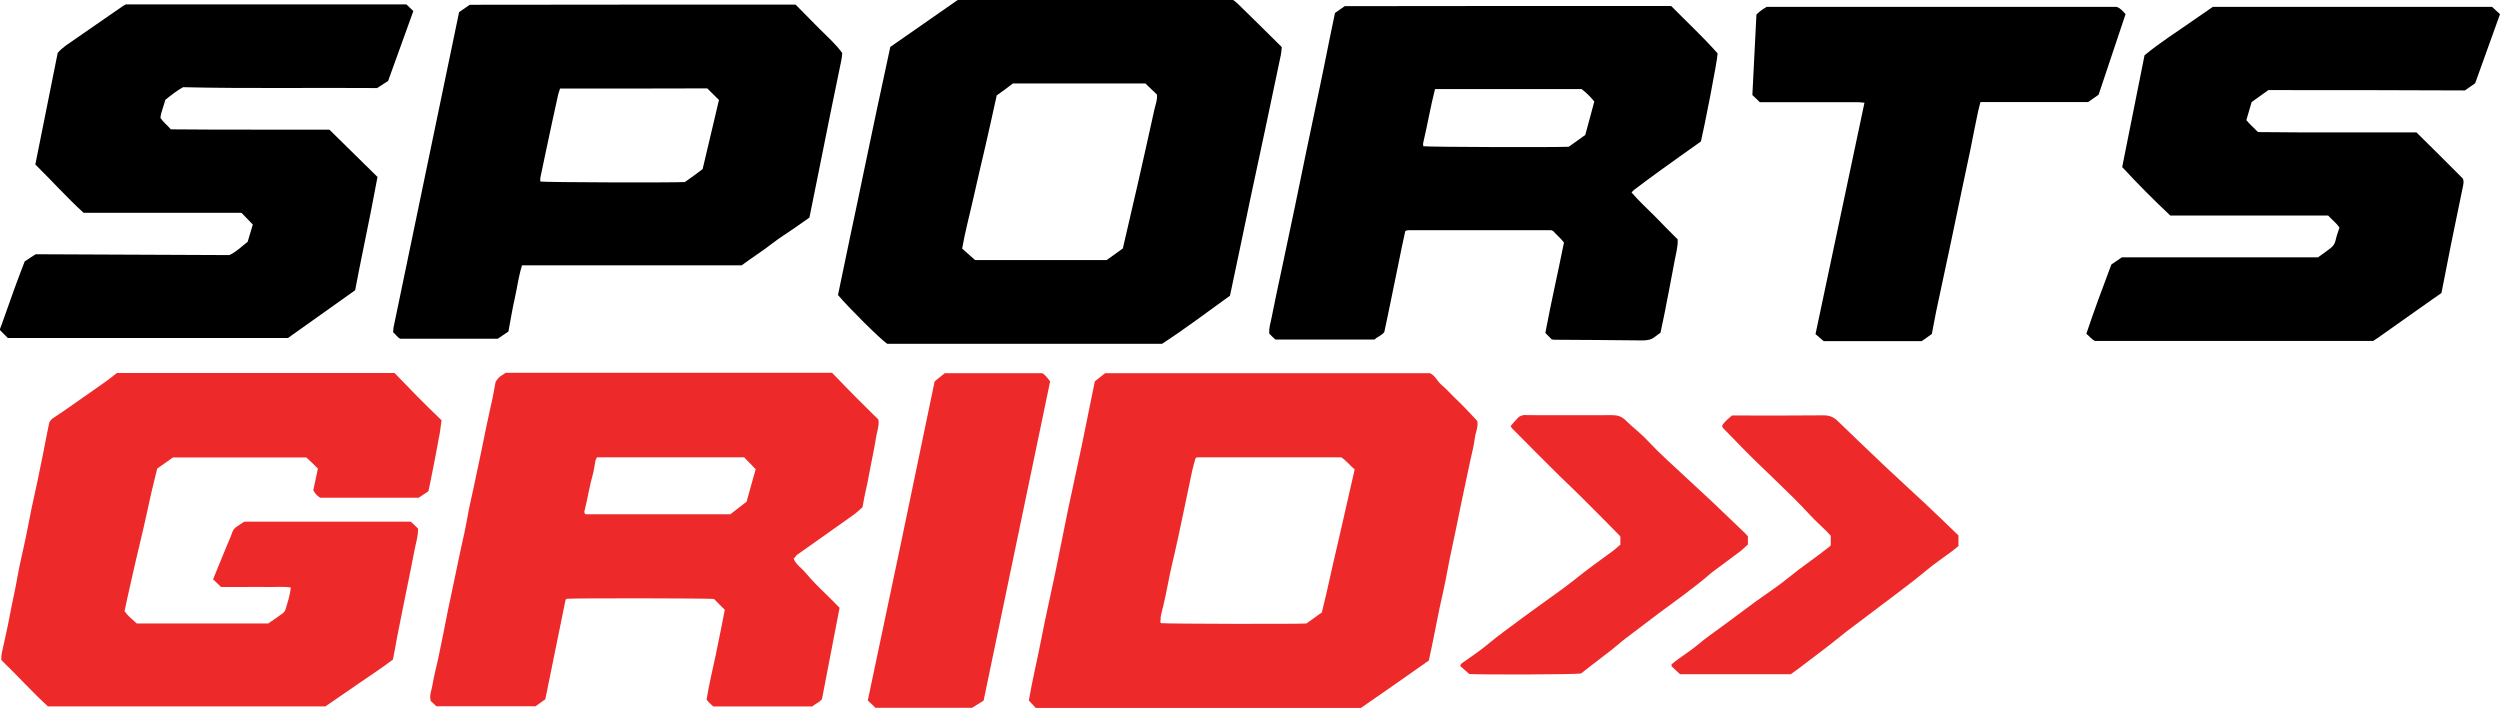
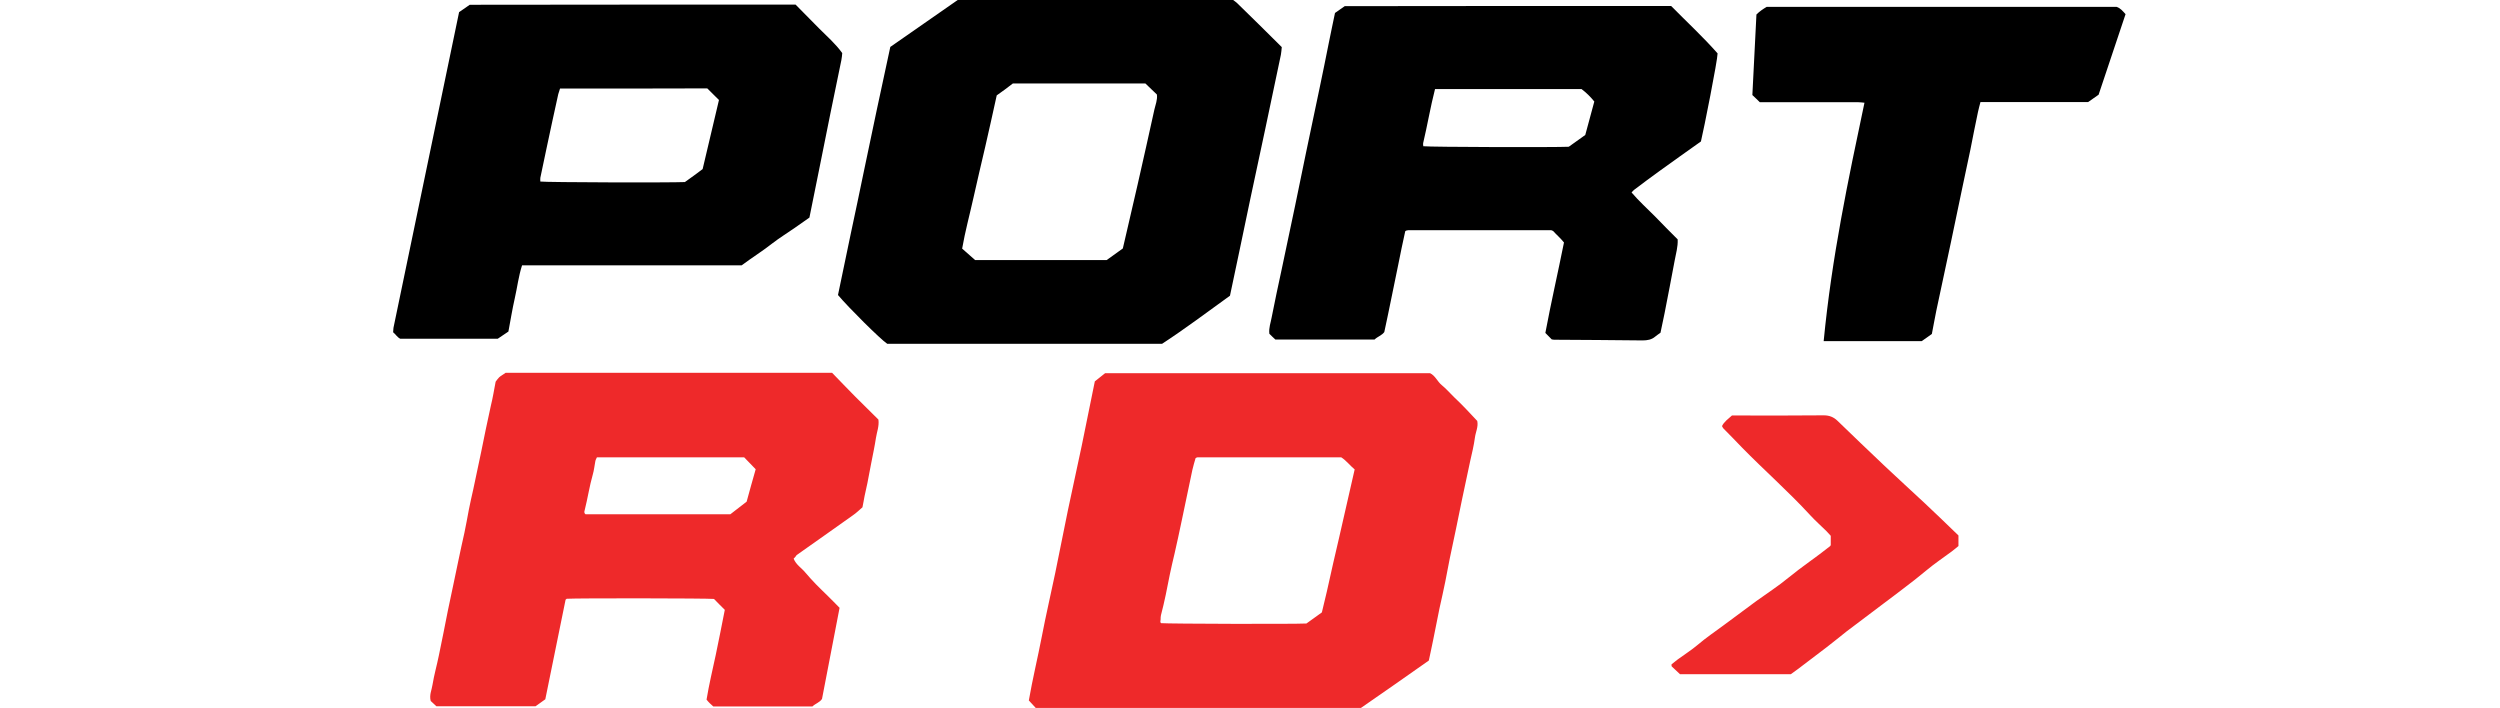
<svg xmlns="http://www.w3.org/2000/svg" width="113" height="32" viewBox="0 0 113 32" fill="none">
-   <path d="M0.01 14.839C0.058 14.723 0.09 14.631 0.138 14.492C0.307 14.029 0.467 13.559 0.635 13.096C0.788 12.664 0.956 12.24 1.116 11.816C1.285 11.7 1.445 11.6 1.614 11.492C4.54 11.507 7.466 11.515 10.369 11.53C10.697 11.376 10.922 11.137 11.194 10.929C11.267 10.682 11.347 10.412 11.427 10.15C11.251 9.972 11.09 9.803 10.914 9.618C8.541 9.618 6.151 9.618 3.778 9.618C3.009 8.916 2.327 8.152 1.597 7.435C1.934 5.746 2.271 4.057 2.608 2.391C2.84 2.121 3.137 1.951 3.409 1.758C4.115 1.265 4.821 0.779 5.526 0.293C5.582 0.254 5.638 0.224 5.686 0.2C9.912 0.2 14.129 0.2 18.37 0.2C18.466 0.293 18.57 0.393 18.683 0.501C18.298 1.566 17.921 2.615 17.544 3.656C17.368 3.771 17.207 3.879 17.047 3.98C14.129 3.957 11.21 4.011 8.276 3.941C7.995 4.095 7.731 4.304 7.474 4.512C7.41 4.72 7.346 4.928 7.282 5.137C7.266 5.198 7.266 5.26 7.25 5.329C7.378 5.522 7.562 5.661 7.723 5.846C10.112 5.869 12.493 5.854 14.89 5.862C15.612 6.571 16.334 7.281 17.063 7.998C16.959 8.522 16.863 9.055 16.759 9.587C16.638 10.181 16.518 10.775 16.398 11.368C16.277 11.947 16.165 12.533 16.053 13.119C15.035 13.844 14.017 14.562 13.014 15.279C8.773 15.279 4.556 15.279 0.355 15.279C0.218 15.14 0.114 15.04 0.002 14.924C0.002 14.862 -0.006 14.87 0.01 14.839Z" fill="black" />
  <path d="M61.512 32C56.597 32 51.715 32 46.816 32C46.72 31.892 46.616 31.784 46.503 31.661C46.672 30.689 46.904 29.733 47.089 28.776C47.273 27.812 47.498 26.856 47.698 25.892C47.898 24.943 48.075 23.986 48.275 23.038C48.476 22.074 48.692 21.117 48.893 20.153C49.093 19.189 49.285 18.233 49.486 17.238C49.63 17.122 49.791 16.991 49.951 16.868C54.85 16.868 59.74 16.868 64.639 16.868C64.879 16.983 64.968 17.246 65.168 17.408C65.368 17.57 65.537 17.77 65.721 17.948C65.898 18.117 66.074 18.287 66.242 18.464C66.419 18.649 66.595 18.842 66.772 19.027C66.828 19.29 66.699 19.529 66.667 19.775C66.619 20.138 66.531 20.493 66.451 20.847C66.331 21.426 66.202 22.004 66.082 22.583C65.994 23.015 65.906 23.447 65.817 23.878C65.721 24.334 65.625 24.789 65.529 25.244C65.457 25.591 65.4 25.938 65.328 26.285C65.248 26.694 65.152 27.095 65.064 27.503C64.968 27.982 64.871 28.468 64.775 28.946C64.711 29.239 64.655 29.54 64.583 29.856C63.581 30.566 62.546 31.283 61.512 32ZM59.748 27.681C59.82 27.372 59.901 27.056 59.973 26.74C60.069 26.308 60.165 25.884 60.261 25.452C60.349 25.074 60.438 24.688 60.526 24.31C60.646 23.771 60.775 23.231 60.895 22.691C61.007 22.205 61.119 21.711 61.231 21.218C61.015 21.04 60.855 20.817 60.622 20.67C59.011 20.67 57.399 20.67 55.796 20.67C55.242 20.67 54.689 20.67 54.136 20.67C54.128 20.67 54.112 20.678 54.096 20.678C54.088 20.686 54.072 20.686 54.04 20.709C53.992 20.878 53.936 21.056 53.895 21.241C53.735 22.004 53.575 22.768 53.414 23.532C53.31 24.025 53.206 24.519 53.094 25.005C53.022 25.321 52.941 25.637 52.877 25.961C52.757 26.578 52.637 27.195 52.476 27.804C52.46 27.866 52.46 27.928 52.46 27.997C52.46 28.059 52.42 28.12 52.484 28.167C52.813 28.198 58.498 28.213 59.051 28.182C59.259 28.036 59.476 27.874 59.748 27.681Z" fill="#EE292A" />
  <path d="M40.242 2.121C41.26 1.411 42.278 0.702 43.288 0C47.449 0 51.586 0 55.739 0C55.795 0.046 55.86 0.085 55.916 0.139C56.589 0.802 57.271 1.458 57.936 2.129C57.92 2.252 57.92 2.368 57.896 2.476C57.663 3.594 57.431 4.705 57.191 5.823C56.966 6.872 56.742 7.929 56.517 8.978C56.349 9.772 56.188 10.566 56.02 11.353C55.876 12.024 55.739 12.687 55.595 13.366C54.577 14.099 53.575 14.855 52.524 15.541C48.371 15.541 44.234 15.541 40.105 15.541C39.801 15.341 38.349 13.898 37.877 13.335C38.069 12.425 38.261 11.5 38.454 10.566C38.654 9.625 38.855 8.685 39.047 7.744C39.239 6.818 39.44 5.885 39.632 4.959C39.833 4.034 40.033 3.101 40.242 2.121ZM45.052 4.311C44.876 5.114 44.707 5.877 44.531 6.641C44.355 7.404 44.17 8.168 44.002 8.931C43.833 9.695 43.625 10.451 43.489 11.237C43.681 11.407 43.865 11.569 44.074 11.754C46.03 11.754 48.019 11.754 50.023 11.754C50.263 11.585 50.512 11.399 50.752 11.23C50.809 10.983 50.857 10.759 50.913 10.536C51.081 9.811 51.25 9.078 51.418 8.353C51.675 7.219 51.931 6.085 52.18 4.944C52.228 4.728 52.324 4.512 52.292 4.273C52.115 4.103 51.939 3.933 51.771 3.772C49.758 3.772 47.77 3.772 45.782 3.772C45.541 3.964 45.301 4.134 45.052 4.311Z" fill="black" />
-   <path d="M17.761 29.809C17.288 30.18 16.759 30.511 16.253 30.866C15.74 31.221 15.227 31.576 14.706 31.93C10.537 31.93 6.352 31.93 2.167 31.93C1.429 31.252 0.772 30.519 0.058 29.833C0.066 29.732 0.058 29.64 0.074 29.555C0.194 28.984 0.331 28.421 0.435 27.858C0.547 27.249 0.691 26.647 0.796 26.038C0.892 25.483 1.036 24.927 1.148 24.38C1.245 23.925 1.325 23.462 1.421 23.007C1.509 22.575 1.613 22.143 1.702 21.711C1.79 21.279 1.878 20.847 1.966 20.415C2.046 19.999 2.127 19.575 2.215 19.158C2.231 19.058 2.287 18.981 2.383 18.911C2.76 18.665 3.137 18.402 3.506 18.14C3.955 17.832 4.396 17.515 4.845 17.199C4.989 17.091 5.133 16.976 5.285 16.86C9.455 16.86 13.632 16.86 17.833 16.86C18.169 17.207 18.522 17.569 18.875 17.932C19.228 18.287 19.589 18.642 19.957 18.996C19.917 19.282 19.893 19.559 19.829 19.829C19.773 20.091 19.741 20.354 19.685 20.608C19.629 20.878 19.581 21.148 19.524 21.426C19.476 21.688 19.42 21.942 19.364 22.205C19.212 22.305 19.059 22.405 18.923 22.498C17.432 22.498 15.949 22.498 14.473 22.498C14.329 22.413 14.233 22.297 14.161 22.159C14.233 21.835 14.297 21.518 14.369 21.179C14.209 21.017 14.033 20.847 13.848 20.678C11.844 20.678 9.839 20.678 7.811 20.678C7.603 20.832 7.37 20.994 7.105 21.179C6.929 21.873 6.761 22.598 6.608 23.323C6.456 24.04 6.272 24.742 6.111 25.459C5.951 26.184 5.775 26.91 5.63 27.627C5.791 27.851 5.991 28.012 6.183 28.182C8.156 28.182 10.12 28.182 12.124 28.182C12.317 28.043 12.541 27.897 12.766 27.735C12.822 27.689 12.878 27.627 12.902 27.557C12.998 27.233 13.111 26.91 13.143 26.555C12.79 26.501 12.453 26.539 12.108 26.532C11.756 26.524 11.395 26.532 11.042 26.532C10.697 26.532 10.361 26.532 9.992 26.532C9.879 26.424 9.759 26.308 9.631 26.184C9.839 25.683 10.04 25.19 10.24 24.696C10.329 24.488 10.425 24.279 10.497 24.064C10.537 23.948 10.609 23.863 10.705 23.801C10.809 23.732 10.922 23.655 11.042 23.578C13.527 23.578 16.037 23.578 18.562 23.578C18.667 23.67 18.779 23.778 18.899 23.894C18.899 24.04 18.883 24.187 18.851 24.341C18.747 24.781 18.667 25.228 18.578 25.675C18.458 26.277 18.33 26.886 18.21 27.488C18.121 27.935 18.033 28.375 17.945 28.822C17.889 29.139 17.833 29.455 17.761 29.809Z" fill="#EE292A" />
  <path d="M35.872 25.251C35.984 25.529 36.225 25.668 36.385 25.861C36.546 26.046 36.706 26.231 36.874 26.401C37.051 26.586 37.243 26.763 37.428 26.948C37.604 27.118 37.772 27.295 37.949 27.473C37.684 28.853 37.42 30.218 37.155 31.591C37.051 31.753 36.858 31.799 36.722 31.931C35.239 31.931 33.748 31.931 32.24 31.931C32.192 31.892 32.136 31.838 32.08 31.784C32.032 31.738 31.992 31.692 31.936 31.622C32.048 30.943 32.208 30.272 32.352 29.601C32.497 28.923 32.625 28.244 32.761 27.565C32.593 27.396 32.425 27.234 32.272 27.072C31.96 27.041 26.099 27.033 25.618 27.064C25.61 27.072 25.602 27.079 25.586 27.087C25.578 27.095 25.562 27.102 25.562 27.118C25.257 28.614 24.952 30.103 24.648 31.607C24.503 31.707 24.359 31.815 24.207 31.923C22.724 31.923 21.232 31.923 19.725 31.923C19.637 31.846 19.549 31.753 19.468 31.684C19.396 31.406 19.517 31.183 19.549 30.951C19.621 30.504 19.749 30.064 19.837 29.625C19.982 28.946 20.11 28.267 20.246 27.588C20.326 27.195 20.415 26.802 20.495 26.408C20.567 26.061 20.639 25.714 20.711 25.375C20.799 24.943 20.896 24.511 20.992 24.079C21.064 23.732 21.128 23.385 21.192 23.038C21.256 22.729 21.32 22.421 21.393 22.112C21.513 21.557 21.625 21.002 21.745 20.446C21.89 19.745 22.026 19.043 22.186 18.341C22.275 17.986 22.331 17.624 22.403 17.253C22.451 17.192 22.499 17.114 22.563 17.053C22.651 16.976 22.756 16.922 22.852 16.852C27.775 16.852 32.689 16.852 37.612 16.852C37.965 17.215 38.309 17.577 38.662 17.932C39.007 18.279 39.36 18.626 39.705 18.966C39.745 19.266 39.632 19.529 39.592 19.799C39.536 20.169 39.456 20.539 39.384 20.909C39.328 21.218 39.264 21.526 39.207 21.835C39.167 22.035 39.119 22.228 39.079 22.421C39.047 22.583 39.023 22.745 38.983 22.93C38.847 23.046 38.71 23.184 38.55 23.292C37.708 23.894 36.858 24.488 36.008 25.09C35.976 25.143 35.936 25.19 35.872 25.251ZM26.981 20.67C26.949 20.739 26.917 20.794 26.909 20.848C26.869 21.048 26.853 21.248 26.796 21.441C26.644 21.974 26.564 22.521 26.428 23.061C26.412 23.115 26.387 23.184 26.468 23.246C28.64 23.246 30.821 23.246 33.01 23.246C33.258 23.053 33.499 22.868 33.748 22.675C33.884 22.182 34.02 21.68 34.157 21.21C33.972 21.025 33.804 20.848 33.635 20.67C31.43 20.67 29.234 20.67 26.981 20.67Z" fill="#EE292A" />
  <path d="M75.535 0.27C76.24 0.987 76.978 1.666 77.635 2.414C77.635 2.715 77.01 5.869 76.882 6.394C76.264 6.834 75.639 7.273 75.022 7.721C74.629 7.998 74.252 8.291 73.867 8.577C73.827 8.607 73.795 8.646 73.747 8.7C74.075 9.086 74.452 9.425 74.805 9.78C75.142 10.135 75.495 10.482 75.831 10.821C75.847 11.16 75.751 11.461 75.695 11.777C75.551 12.572 75.39 13.366 75.238 14.161C75.182 14.446 75.118 14.731 75.054 15.04C74.981 15.094 74.893 15.148 74.821 15.21C74.653 15.356 74.46 15.387 74.236 15.387C72.905 15.371 71.574 15.364 70.243 15.356C70.219 15.356 70.195 15.348 70.139 15.341C70.059 15.256 69.954 15.156 69.85 15.048C70.107 13.675 70.419 12.325 70.692 10.96C70.532 10.759 70.347 10.605 70.203 10.443C70.163 10.428 70.155 10.42 70.139 10.412C70.131 10.412 70.115 10.405 70.099 10.405C67.95 10.405 65.801 10.405 63.653 10.405C63.629 10.405 63.605 10.412 63.573 10.42C63.565 10.42 63.548 10.428 63.517 10.451C63.404 10.937 63.308 11.446 63.204 11.947C63.099 12.456 62.995 12.965 62.891 13.474C62.787 13.983 62.683 14.492 62.57 15.009C62.458 15.163 62.258 15.217 62.129 15.348C60.638 15.348 59.155 15.348 57.648 15.348C57.559 15.271 57.463 15.171 57.375 15.086C57.343 14.809 57.439 14.585 57.479 14.346C57.616 13.628 57.776 12.911 57.928 12.194C58.129 11.23 58.337 10.266 58.538 9.302C58.706 8.499 58.866 7.69 59.035 6.888C59.235 5.923 59.444 4.959 59.644 3.988C59.788 3.309 59.925 2.622 60.061 1.944C60.149 1.496 60.245 1.057 60.342 0.586C60.486 0.486 60.63 0.386 60.782 0.278C65.689 0.27 70.604 0.27 75.535 0.27ZM71.486 4.026C69.281 4.026 67.084 4.026 64.863 4.026C64.655 4.836 64.519 5.661 64.326 6.471C64.318 6.517 64.326 6.564 64.334 6.61C64.631 6.648 70.315 6.664 70.909 6.633C71.149 6.456 71.406 6.278 71.654 6.101C71.79 5.592 71.927 5.09 72.063 4.589C71.895 4.381 71.702 4.188 71.486 4.026Z" fill="black" />
  <path d="M35.96 0.208C36.321 0.571 36.674 0.933 37.026 1.288C37.379 1.643 37.764 1.974 38.069 2.399C38.061 2.491 38.053 2.607 38.029 2.723C37.868 3.517 37.7 4.304 37.54 5.098C37.363 5.977 37.187 6.857 37.01 7.736C36.866 8.43 36.73 9.124 36.586 9.834C36.369 9.988 36.153 10.142 35.928 10.296C35.583 10.536 35.231 10.752 34.902 11.006C34.461 11.353 33.988 11.646 33.523 11.993C31.871 11.993 30.212 11.993 28.552 11.993C26.909 11.993 25.257 11.993 23.597 11.993C23.437 12.487 23.381 12.988 23.268 13.482C23.156 13.975 23.076 14.477 22.98 14.986C22.82 15.094 22.667 15.202 22.499 15.31C21.032 15.31 19.573 15.31 18.089 15.31C17.961 15.248 17.881 15.109 17.769 15.017C17.777 14.94 17.777 14.878 17.785 14.816C18.771 10.065 19.757 5.314 20.751 0.548C20.911 0.44 21.072 0.324 21.232 0.216C26.139 0.208 31.021 0.208 35.96 0.208ZM25.313 4.003C25.289 4.088 25.257 4.173 25.233 4.257C25.056 5.075 24.872 5.885 24.704 6.702C24.607 7.15 24.519 7.589 24.423 8.037C24.415 8.091 24.423 8.152 24.423 8.206C24.728 8.245 30.34 8.26 30.957 8.229C31.23 8.037 31.503 7.836 31.759 7.643C32.008 6.594 32.248 5.561 32.497 4.52C32.312 4.335 32.136 4.165 31.968 3.995C29.755 4.003 27.542 4.003 25.313 4.003Z" fill="black" />
-   <path d="M102.529 4.072C102.265 4.265 102.016 4.435 101.775 4.612C101.695 4.89 101.615 5.152 101.535 5.43C101.687 5.615 101.872 5.777 102.064 5.97C103.251 5.985 104.445 5.985 105.648 5.985C106.834 5.985 108.021 5.985 109.224 5.985C109.929 6.679 110.635 7.381 111.324 8.075C111.38 8.222 111.34 8.345 111.316 8.469C111.148 9.302 110.972 10.127 110.803 10.96C110.651 11.716 110.506 12.472 110.354 13.243C110.21 13.343 110.058 13.451 109.913 13.551C109.111 14.122 108.302 14.693 107.5 15.256C107.428 15.31 107.348 15.356 107.267 15.41C103.082 15.41 98.889 15.41 94.688 15.41C94.536 15.333 94.439 15.194 94.303 15.086C94.656 14.03 95.041 12.996 95.434 11.955C95.594 11.847 95.746 11.739 95.907 11.631C98.865 11.631 101.824 11.631 104.774 11.631C104.966 11.492 105.159 11.361 105.343 11.214C105.456 11.13 105.536 11.014 105.568 10.867C105.608 10.675 105.68 10.482 105.744 10.289C105.6 10.073 105.399 9.926 105.231 9.741C102.858 9.741 100.485 9.741 98.096 9.741C97.342 9.032 96.62 8.307 95.923 7.551C96.26 5.854 96.596 4.173 96.933 2.499C97.647 1.905 98.424 1.427 99.162 0.902C99.45 0.702 99.739 0.501 100.02 0.309C104.229 0.309 108.422 0.309 112.639 0.309C112.751 0.417 112.872 0.525 113 0.64C112.623 1.697 112.246 2.73 111.877 3.764C111.717 3.872 111.573 3.98 111.412 4.088C108.454 4.072 105.504 4.072 102.529 4.072Z" fill="black" />
-   <path d="M96.075 0.64C95.666 1.851 95.266 3.062 94.857 4.281C94.704 4.389 94.552 4.497 94.384 4.612C92.78 4.612 91.161 4.612 89.517 4.612C89.477 4.767 89.437 4.913 89.405 5.06C89.284 5.63 89.172 6.201 89.06 6.772C88.94 7.343 88.82 7.913 88.699 8.476C88.523 9.309 88.355 10.135 88.178 10.968C87.962 11.993 87.737 13.019 87.521 14.045C87.448 14.392 87.392 14.739 87.32 15.094C87.168 15.202 87.024 15.31 86.863 15.418C85.38 15.418 83.897 15.418 82.43 15.418C82.301 15.302 82.181 15.202 82.061 15.102C82.798 11.615 83.536 8.137 84.274 4.643C84.169 4.635 84.081 4.62 83.993 4.62C82.646 4.62 81.307 4.62 79.96 4.62C79.832 4.62 79.696 4.62 79.543 4.62C79.439 4.52 79.335 4.412 79.207 4.296C79.271 3.093 79.327 1.874 79.391 0.656C79.527 0.517 79.688 0.409 79.856 0.309C85.131 0.309 90.407 0.309 95.666 0.309C95.851 0.37 95.947 0.501 96.075 0.64Z" fill="black" />
-   <path d="M42.246 17.238C42.431 17.091 42.567 16.976 42.703 16.868C44.178 16.868 45.638 16.868 47.105 16.868C47.257 16.945 47.345 17.091 47.466 17.238C46.463 22.043 45.461 26.856 44.459 31.668C44.267 31.792 44.09 31.9 43.938 31.992C42.471 31.992 41.036 31.992 39.568 31.992C39.456 31.884 39.344 31.769 39.224 31.661C40.25 26.84 41.252 22.035 42.246 17.238Z" fill="#EE292A" />
+   <path d="M96.075 0.64C95.666 1.851 95.266 3.062 94.857 4.281C94.704 4.389 94.552 4.497 94.384 4.612C92.78 4.612 91.161 4.612 89.517 4.612C89.477 4.767 89.437 4.913 89.405 5.06C89.284 5.63 89.172 6.201 89.06 6.772C88.94 7.343 88.82 7.913 88.699 8.476C88.523 9.309 88.355 10.135 88.178 10.968C87.962 11.993 87.737 13.019 87.521 14.045C87.448 14.392 87.392 14.739 87.32 15.094C87.168 15.202 87.024 15.31 86.863 15.418C85.38 15.418 83.897 15.418 82.43 15.418C82.798 11.615 83.536 8.137 84.274 4.643C84.169 4.635 84.081 4.62 83.993 4.62C82.646 4.62 81.307 4.62 79.96 4.62C79.832 4.62 79.696 4.62 79.543 4.62C79.439 4.52 79.335 4.412 79.207 4.296C79.271 3.093 79.327 1.874 79.391 0.656C79.527 0.517 79.688 0.409 79.856 0.309C85.131 0.309 90.407 0.309 95.666 0.309C95.851 0.37 95.947 0.501 96.075 0.64Z" fill="black" />
  <path d="M88.522 24.203C88.522 24.388 88.522 24.519 88.522 24.681C88.426 24.758 88.33 24.843 88.226 24.92C87.841 25.205 87.44 25.475 87.079 25.776C86.743 26.053 86.398 26.331 86.045 26.593C85.749 26.817 85.452 27.048 85.147 27.272C84.714 27.596 84.281 27.928 83.848 28.252C83.728 28.344 83.6 28.437 83.48 28.529C83.175 28.768 82.878 29.015 82.566 29.254C82.133 29.586 81.7 29.91 81.267 30.241C81.162 30.319 81.058 30.396 80.946 30.473C79.278 30.473 77.611 30.473 75.935 30.473C75.815 30.357 75.687 30.241 75.566 30.126C75.55 30.11 75.558 30.079 75.55 30.033C75.638 29.964 75.735 29.879 75.839 29.802C76.144 29.578 76.464 29.378 76.745 29.139C77.106 28.83 77.507 28.56 77.891 28.275C78.388 27.905 78.886 27.534 79.391 27.164C79.872 26.817 80.377 26.493 80.834 26.115C81.443 25.614 82.101 25.182 82.718 24.688C82.726 24.681 82.734 24.665 82.75 24.642C82.75 24.526 82.75 24.388 82.75 24.218C82.702 24.164 82.63 24.087 82.558 24.01C82.309 23.763 82.044 23.531 81.812 23.277C80.834 22.213 79.743 21.256 78.733 20.223C78.453 19.937 78.18 19.644 77.899 19.367C77.875 19.343 77.859 19.305 77.835 19.259C77.931 19.058 78.116 18.935 78.284 18.78C78.38 18.78 78.485 18.78 78.597 18.78C79.872 18.78 81.154 18.788 82.429 18.773C82.686 18.773 82.878 18.85 83.055 19.02C83.752 19.698 84.45 20.361 85.155 21.032C85.764 21.611 86.39 22.174 86.999 22.745C87.52 23.231 88.017 23.717 88.522 24.203Z" fill="#EE292A" />
-   <path d="M66.41 30.465C66.266 30.342 66.138 30.226 66.01 30.11C65.994 30.033 66.066 29.987 66.13 29.941C66.515 29.663 66.924 29.401 67.284 29.092C67.709 28.737 68.166 28.413 68.607 28.082C68.968 27.812 69.337 27.55 69.706 27.28C70.195 26.925 70.7 26.578 71.173 26.2C71.734 25.745 72.327 25.321 72.913 24.896C73.025 24.812 73.129 24.711 73.241 24.619C73.241 24.495 73.241 24.387 73.241 24.264C73.225 24.241 73.209 24.202 73.177 24.179C72.616 23.608 72.055 23.038 71.486 22.475C71.157 22.143 70.812 21.827 70.483 21.503C69.77 20.793 69.056 20.084 68.351 19.366C68.327 19.343 68.311 19.305 68.278 19.259C68.399 19.12 68.511 18.981 68.639 18.858C68.687 18.811 68.776 18.788 68.848 18.765C68.912 18.75 68.976 18.765 69.048 18.765C70.323 18.765 71.606 18.773 72.88 18.765C73.121 18.765 73.305 18.827 73.474 18.996C73.794 19.312 74.163 19.582 74.468 19.914C74.757 20.223 75.061 20.523 75.374 20.809C76.055 21.441 76.737 22.074 77.418 22.706C77.907 23.169 78.388 23.632 78.878 24.102C78.926 24.148 78.966 24.195 79.006 24.249C79.006 24.364 79.006 24.472 79.006 24.611C78.894 24.704 78.789 24.819 78.669 24.912C78.26 25.221 77.843 25.529 77.426 25.837C77.402 25.853 77.386 25.868 77.362 25.884C76.617 26.539 75.799 27.11 74.997 27.704C74.492 28.082 73.987 28.468 73.482 28.853C73.265 29.015 73.065 29.2 72.849 29.37C72.544 29.609 72.231 29.84 71.927 30.079C71.774 30.195 71.622 30.319 71.462 30.442C71.165 30.488 67.1 30.504 66.41 30.465Z" fill="#EE292A" />
</svg>